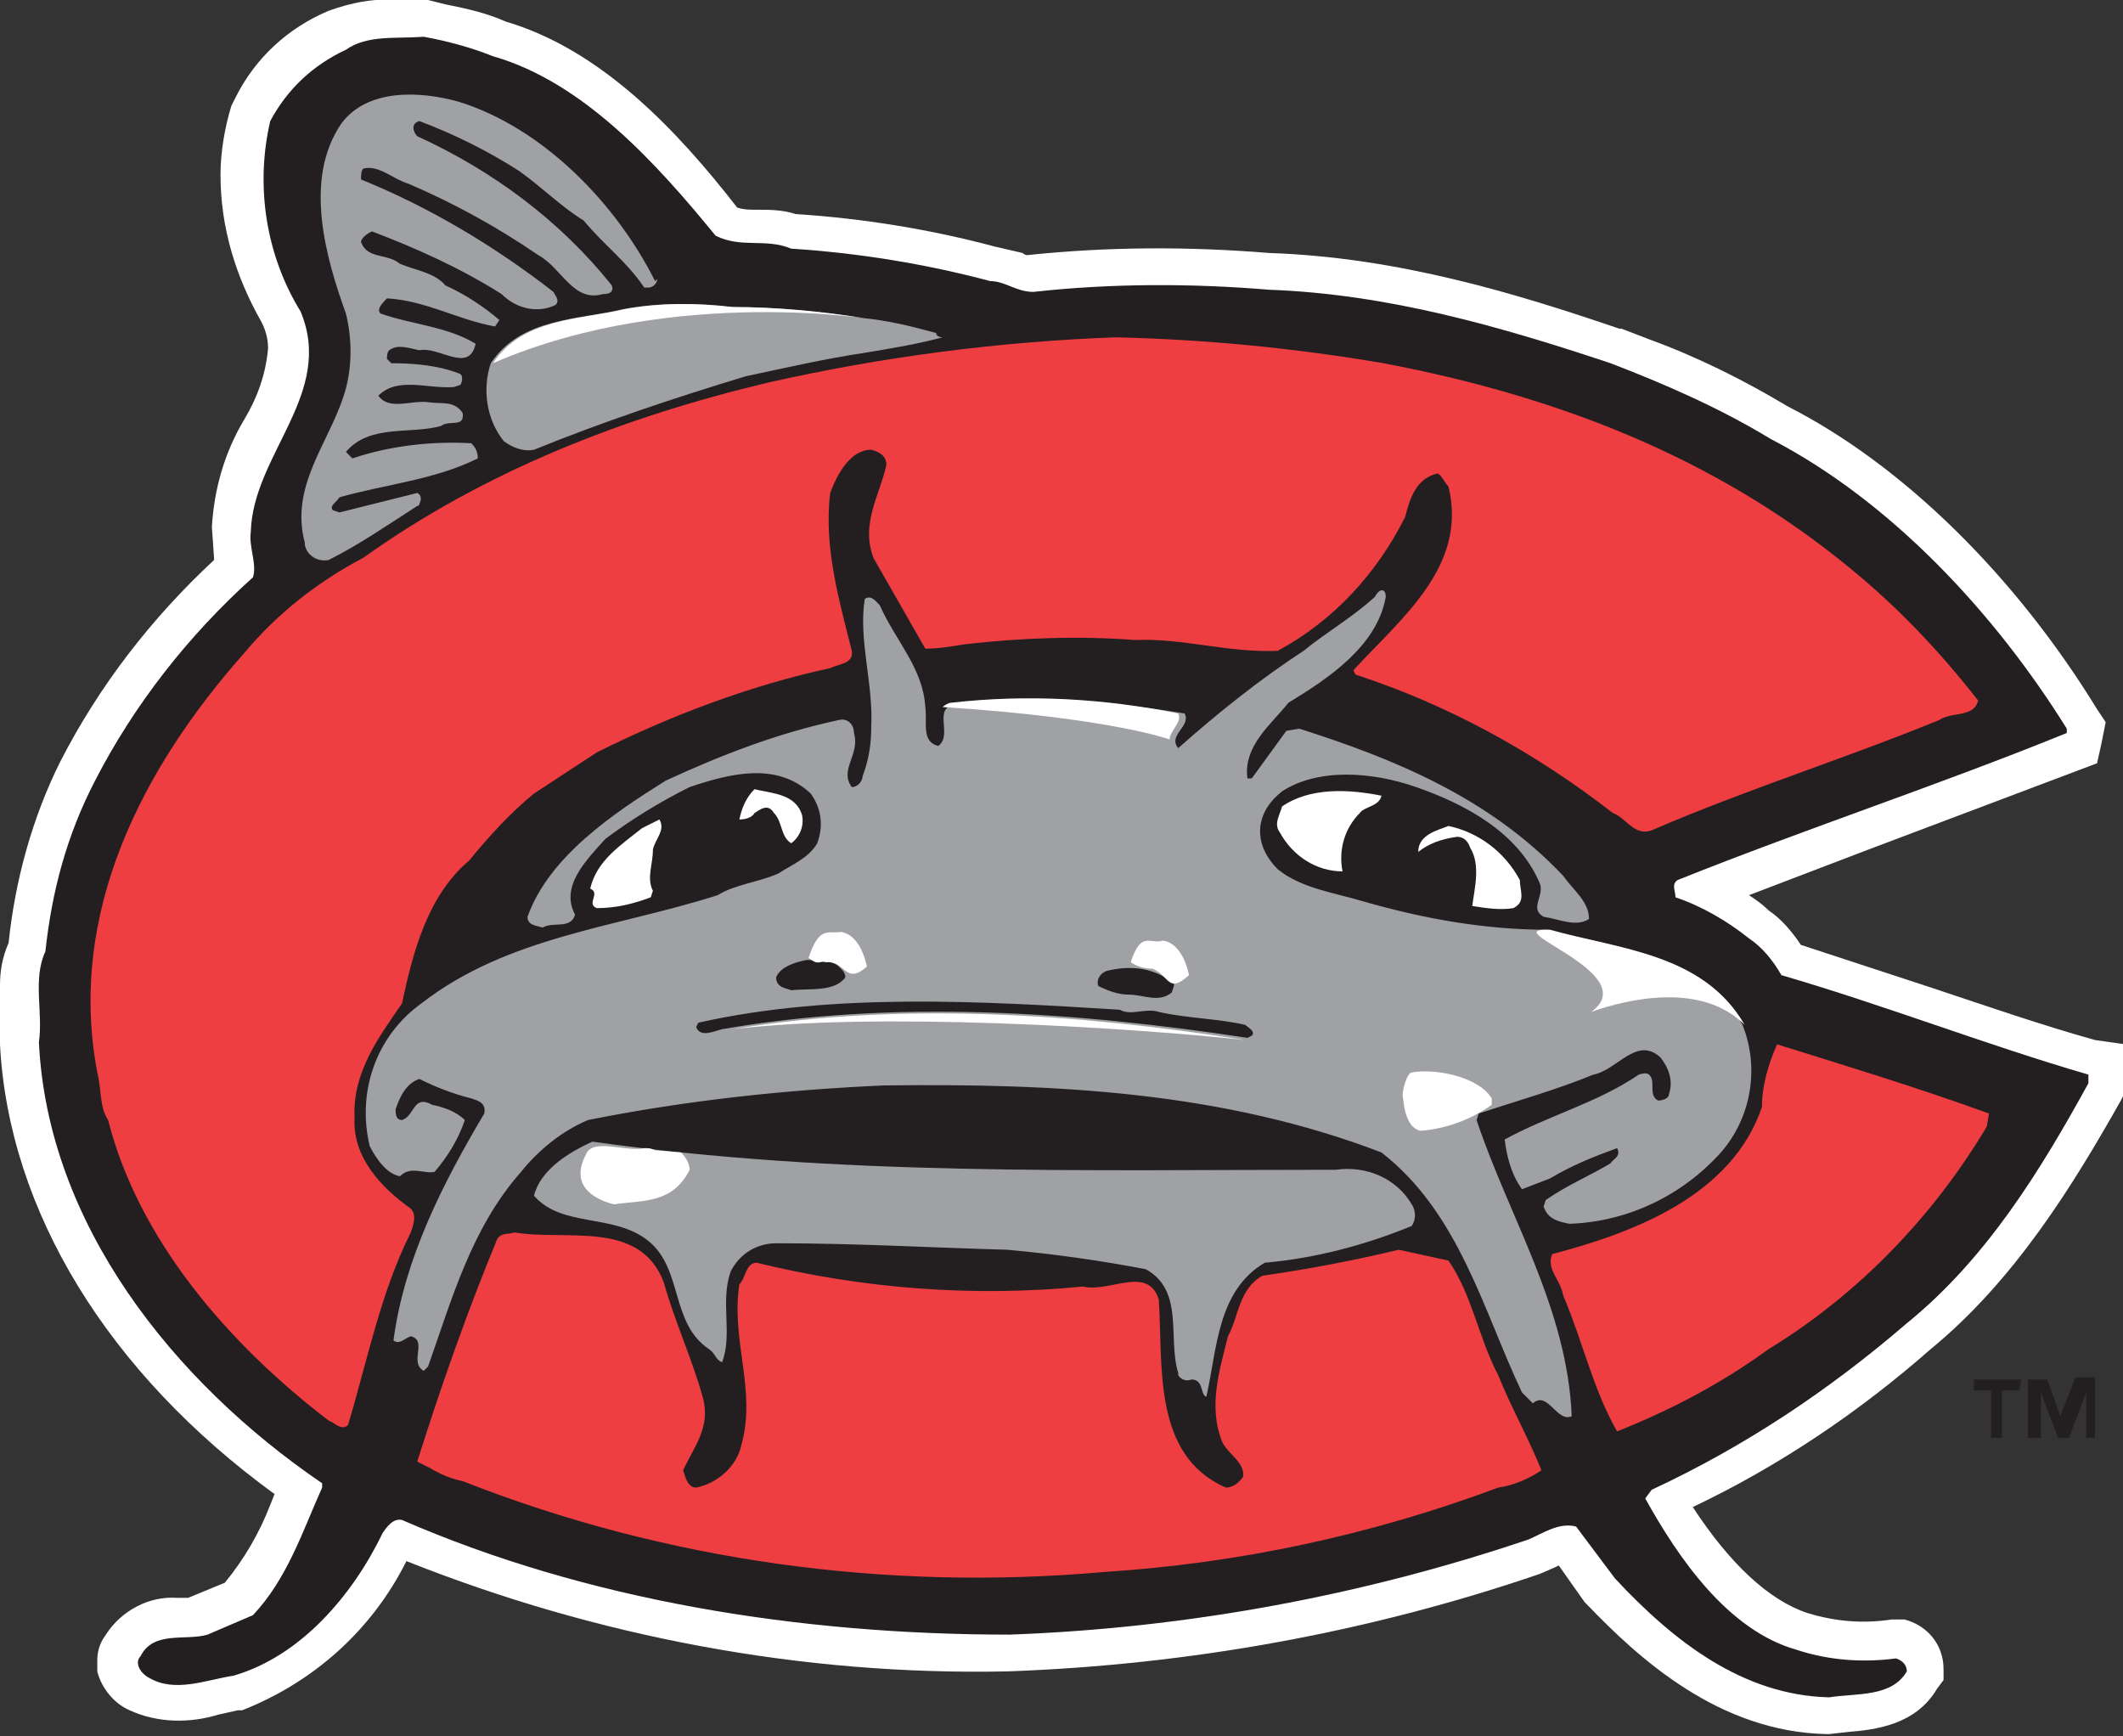
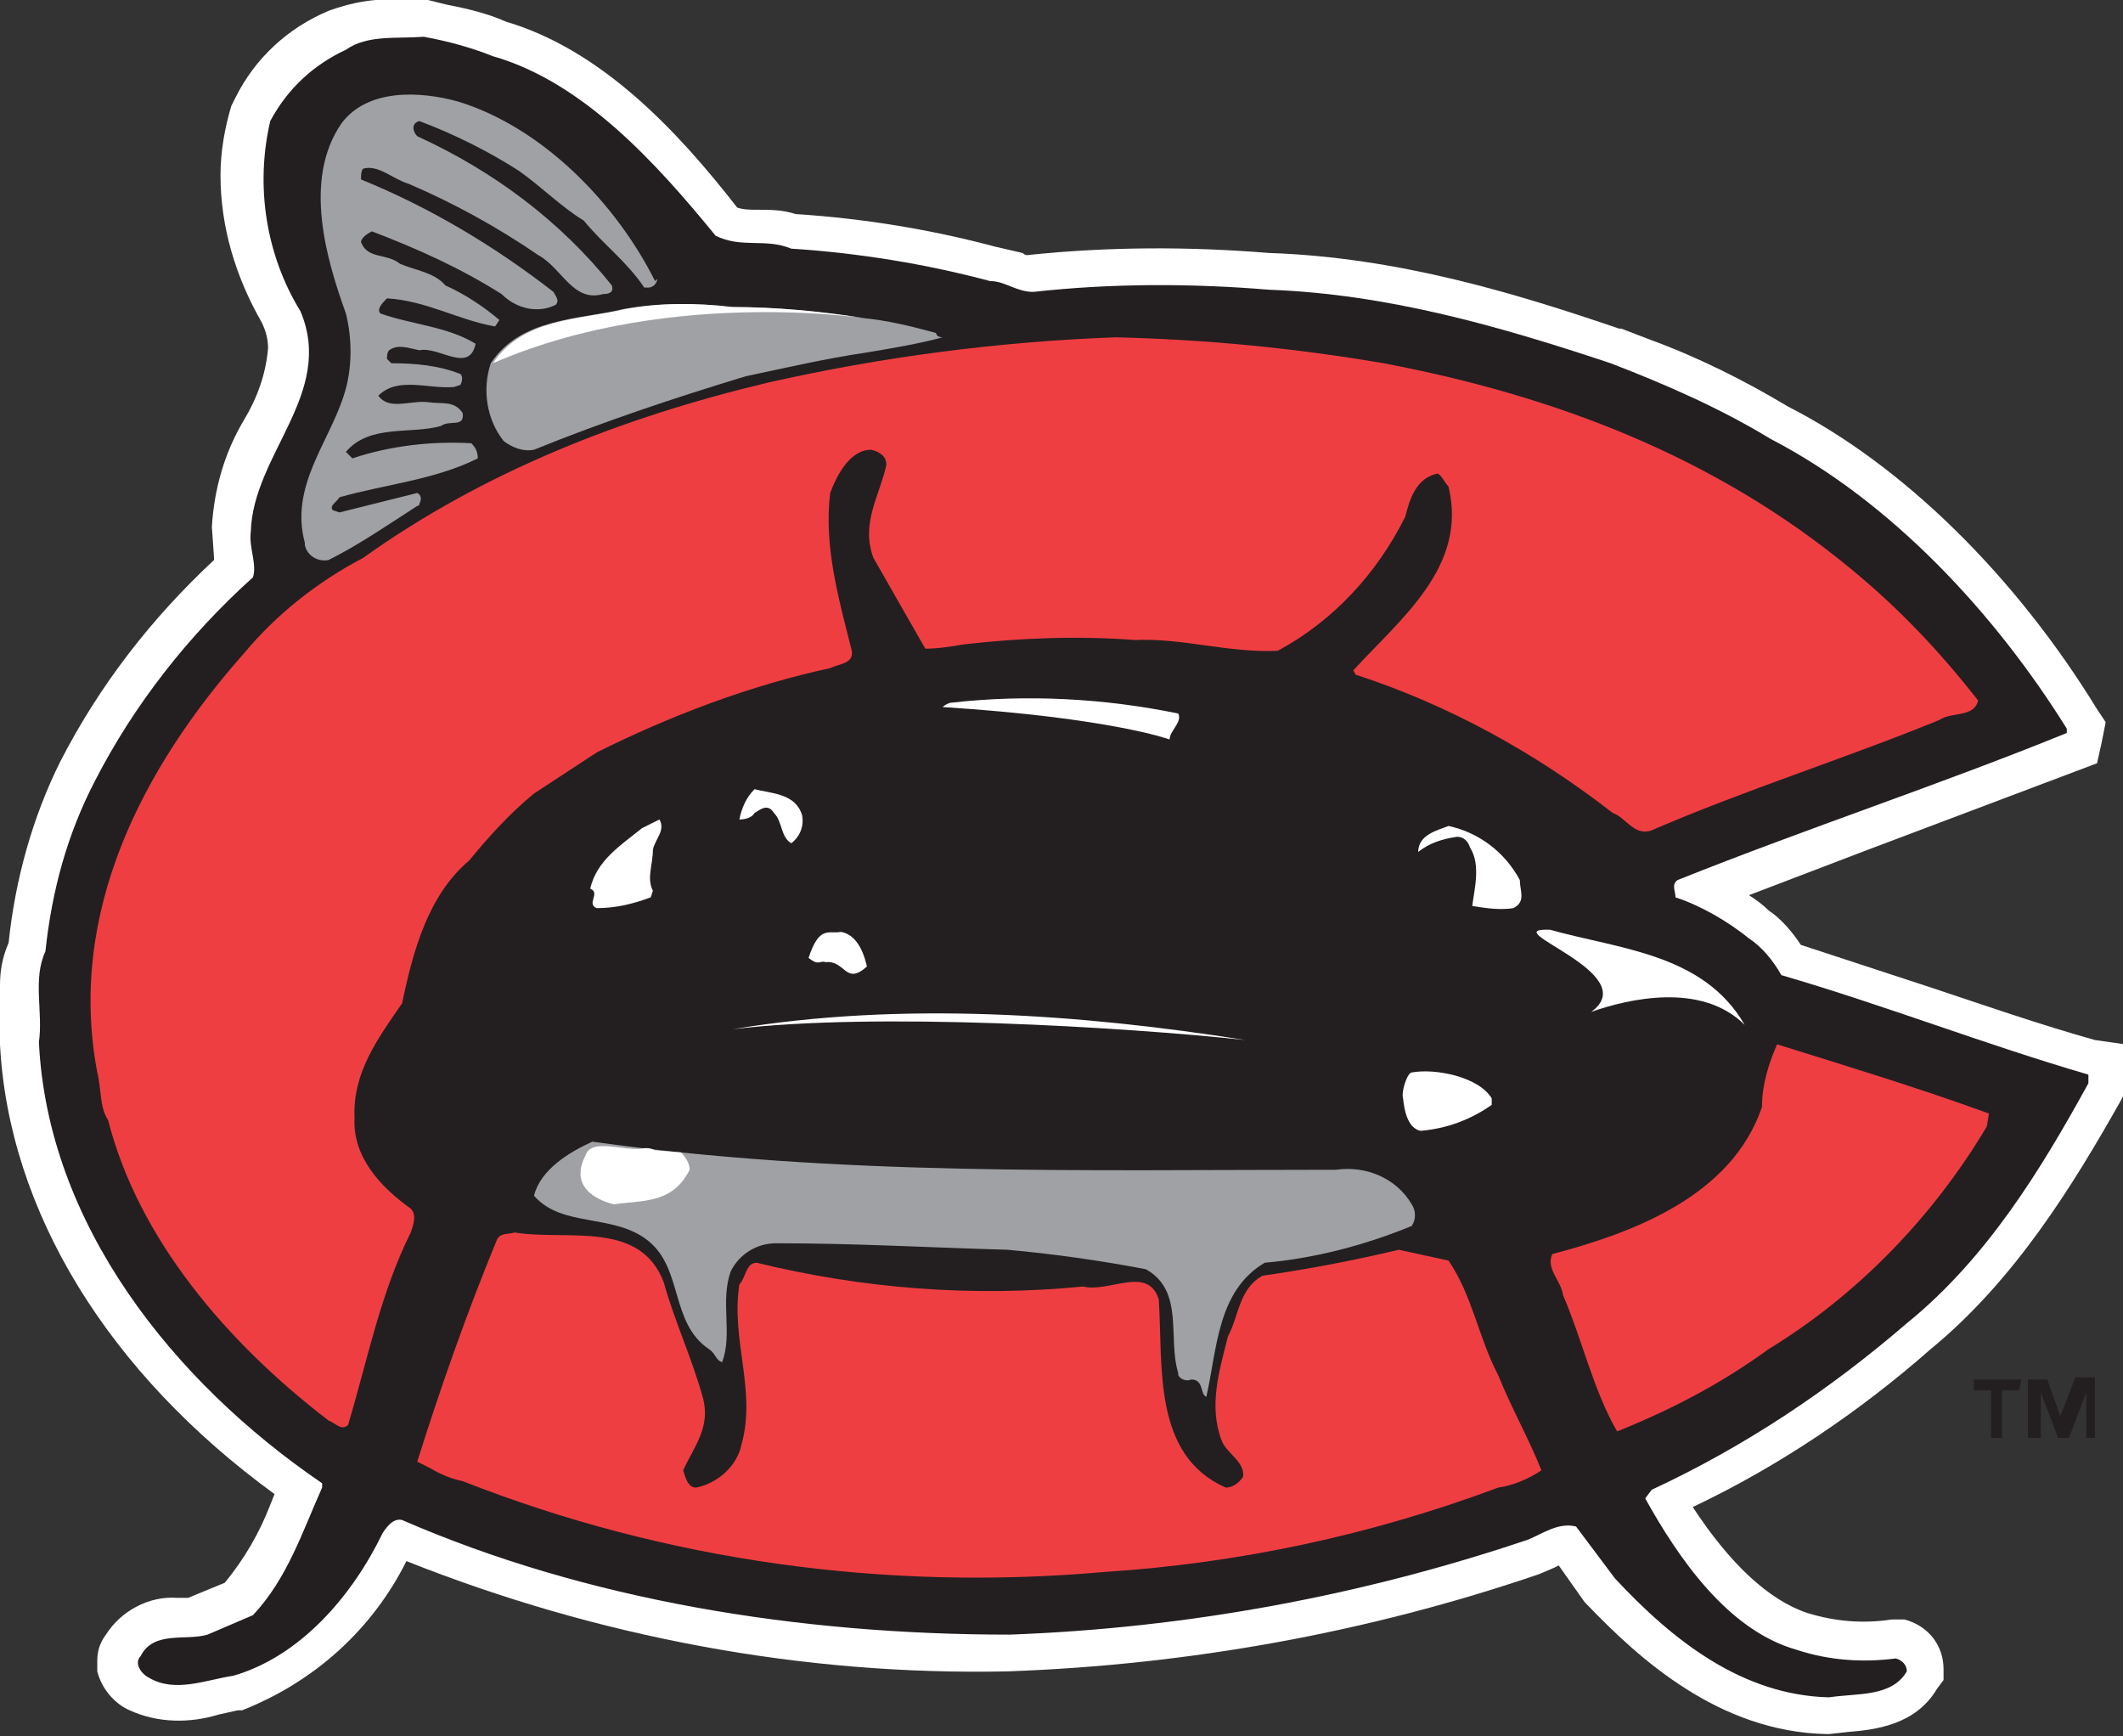
<svg xmlns="http://www.w3.org/2000/svg" enable-background="new 0 0 98.2 80.3" viewBox="0 0 98.2 80.3">
  <rect x="0" y="0" width="98.2" height="80.3" fill="#333333" stroke="none" />
  <path d="m96.9 48.1c-2.5-.7-5.1-1.6-7.5-2.4l-6.1-2c-.4-.6-.9-1.2-1.5-1.6-.3-.3-.6-.5-.9-.7l5.5-2.1 10.6-4 .2-.9.2-1-.4-.6c-3.8-6.2-9-11.3-14.3-14-2-1.2-4.2-2.3-6.4-3.1l-1.3-.5h-.1c-4.7-1.6-10.2-3.3-16.2-3.5-3.7-.3-7.4-.3-11.2.1-.1 0-.2-.1-.2-.1l-1.3-.3c-3-.8-6.1-1.3-9.2-1.5-.6-.2-1.2-.2-1.8-.2-.3 0-.6 0-.9-.1-2.8-3.6-6.3-7.3-10.7-8.6-.9-.4-1.8-.6-2.8-.8l-.8-.2h-1.2c-1.2-.1-2.3.1-3.4.5-1.9.8-3.4 2.2-4.3 4l-.1.2-.1.2c-.3 1-.5 2.1-.5 3.2 0 2.4.7 4.7 1.9 6.8.2.4.3.8.3 1.2-.1 1.2-.5 2.3-1.1 3.3-.9 1.5-1.4 3.2-1.5 5 0-.1.1 1.4.1 1.4v.1c-2.9 2.7-5.3 5.8-7.1 9.3-1.3 2.6-2.1 5.5-2.4 8.4-.3.7-.4 1.3-.4 2v1 1.7c.4 7.7 5 15.2 12.7 20.8l-.2.5c-.5 1.3-1.2 2.5-2.1 3.6l-1.7.7h-.5c-1.3-.1-2.6.6-3.3 1.7-.3.4-.4.8-.4 1.2v.5c.2.8.8 1.5 1.5 1.8 1.3.6 2.8.6 4.1.2l.9-.2h.2c3.3-1.3 6-3.7 7.6-6.9 8.8 3.5 18.3 5.3 27.8 5.1 8.4-.3 16.7-1.8 24.6-4.5l.7-.3.2-.1 1.2 1.7.1.1c2.4 2.5 6.1 5.9 11.1 6h.1l.9-.1c1.2-.1 3.1-.3 4.1-2l.3-.4v-.5c0-1.1-.7-2-1.8-2.3h-.3-.3c-1.3.2-2.6.1-3.9-.3-1.8-.6-3.6-2.3-5.3-4.9 4-1.9 7.7-4.4 11-7.3 3.9-3.2 6.6-7.6 8.8-11.5l.2-.4v-2.2z" fill="#fff" />
  <path d="m93.4 64.3h-.8v2.2h-.5v-2.2h-.8v-.5h2.2zm3.7 2.2h-.6v-2.1l-.8 2.1h-.5l-.8-2.1v2.1h-.6v-2.7h.9l.6 1.7.7-1.8h.9v2.8z" fill="#231f20" />
  <path d="m19.6 1.7c1.1.2 2.2.5 3.2.9 4.2 1.2 7.6 5 10.3 8.3 1.2.6 2.3.1 3.5.6 3.1.2 6.2.7 9.2 1.5.7 0 1.2.5 2 .5 3.6-.4 7.3-.4 10.9-.1 5.5.2 10.7 1.7 15.8 3.4 2.6 1 5.1 2.1 7.4 3.5 5.6 2.9 10.4 8.1 13.7 13.4v.2c-5.9 2.4-12 4.4-18 6.8-.3.2-.1.5-.1.8 1.2.4 2.4 1.1 3.4 1.9.6.4 1.1 1 1.5 1.7 4.8 1.4 9.4 3.2 14.2 4.6v.4c-2.2 4-4.7 8.1-8.4 11.1-3.6 3.1-7.5 5.7-11.8 7.7l-.3.4c1.5 2.7 3.8 6.1 7 7 1.5.5 3.1.6 4.6.4.3.1.5.3.5.6-.7 1.2-2.3 1-3.6 1.2-4-.1-7.2-2.6-9.9-5.5l-1.8-2.4c-.8-.2-1.5.3-2.2.6-7.7 2.6-15.8 4.1-24 4.4-9.8 0-19.6-1.6-28.1-5.3-.4-.1-.7.3-.9.6-1.4 2.9-3.8 5.7-6.9 6.6-1.3.2-2.7.8-3.9.1-.4-.2-.7-.7-.4-1 .6-1.2 2.1-.7 3.1-1l2.1-.9c1.6-1.7 2.3-3.9 3.2-5.9v-.2c-6.9-4.7-12.7-12-13.1-20.4.2-1.4-.3-2.9.3-4.2.3-2.8 1-5.4 2.3-7.9 1.8-3.5 4.3-6.7 7.3-9.4.2-.6-.2-1.4-.1-2.1.1-3.6 3.9-6.4 2.3-10.2-1.6-2.6-2.1-5.8-1.4-8.8.8-1.5 2-2.6 3.5-3.3 1-.7 2.3-.5 3.6-.6z" fill="#fff" />
  <path d="m19.6 1.7c1.1.2 2.2.5 3.2.9 4.2 1.2 7.6 5 10.3 8.3 1.2.6 2.3.1 3.5.6 3.1.2 6.2.7 9.2 1.5.7 0 1.2.5 2 .5 3.6-.4 7.3-.4 10.9-.1 5.5.2 10.7 1.7 15.8 3.4 2.6 1 5.1 2.1 7.4 3.5 5.6 2.9 10.4 8.1 13.7 13.4v.2c-5.9 2.4-12 4.4-18 6.8-.3.2-.1.5-.1.8 1.2.4 2.4 1.1 3.4 1.9.6.4 1.1 1 1.5 1.7 4.8 1.4 9.4 3.2 14.2 4.6v.4c-2.2 4-4.7 8.1-8.4 11.1-3.6 3.1-7.5 5.7-11.8 7.7l-.3.4c1.5 2.7 3.8 6.1 7 7 1.5.5 3.1.6 4.6.4.3.1.5.3.5.6-.7 1.2-2.3 1-3.6 1.2-4-.1-7.2-2.6-9.9-5.5l-1.8-2.4c-.8-.2-1.5.3-2.2.6-7.7 2.6-15.8 4.1-24 4.4-9.8 0-19.6-1.6-28.1-5.3-.4-.1-.7.3-.9.6-1.4 2.9-3.8 5.7-6.9 6.6-1.3.2-2.7.8-3.9.1-.4-.2-.7-.7-.4-1 .6-1.2 2.1-.7 3.1-1l2.1-.9c1.6-1.7 2.3-3.9 3.2-5.9v-.2c-6.9-4.7-12.7-12-13.1-20.4.2-1.4-.3-2.9.3-4.2.3-2.8 1-5.4 2.3-7.9 1.8-3.5 4.3-6.7 7.3-9.4.2-.6-.2-1.4-.1-2.1.1-3.6 3.9-6.4 2.3-10.2-1.6-2.6-2.1-5.8-1.4-8.8.8-1.5 2-2.6 3.5-3.3 1-.7 2.3-.5 3.6-.6z" fill="#231f20" />
  <path d="m30.4 12.9c0 .2-.2.4-.4.4-.1 0-.1 0-.2 0-.8-1.2-1.9-2-2.8-3.1-1-.6-2-1.6-3-2.3-1.4-.9-3-1.7-4.6-2.3-.4.1-.3.5-.1.7 3.5 1.6 6.6 3.9 9 6.9.1.3-.1.4-.4.4-1.4.4-1.9-1.2-3-1.8-1.9-1.3-3.9-2.4-6-3.3-.7-.2-1.4-.9-2.1-.7-.1.1-.1.3-.1.5 3.2 1.3 6.2 3.1 8.9 5.2.1.2.3.4.1.6-.8.4-1.8.2-2.5-.5-1.9-1.2-3.9-2.1-6-2.9-.2.1-.5.3-.5.5.3.8 1.2.5 1.8 1 .7.3 1.6.4 2.1 1 .9.4 1.8 1 2.5 1.6l-.2.3c-1.7-.3-3.2-1.2-5-1.3-.2.2-.5.5-.3.7 1.4.5 3.1.6 4.4 1.4-.3 1.4-1.7.1-2.6.3-.5-.1-1-.3-1.4 0-.1.1-.1.3-.1.4l.2.2c1.1 0 2.2.1 3.2.5.1.1.1.3 0 .5l-.3.1c-1.2.1-2.6-.5-3.5.4.5.7 1.5.2 2.3.3.6.1 1.2-.1 1.6.5.1.7-.6.3-1 .6-1.4.4-3.3-.1-4.4 1.2l.3.3c1.8-.6 3.7-.8 5.5-.7.2.2.3.4.3.7-2 1-4.3 1.2-6.4 1.8-.1.2-.5.4-.3.6l.3.1 3.6-.9c.2.1.2.3.1.5 0 0 0 .1-.1.1-1.4.9-2.7 1.8-4.1 2.5-.5.1-1-.2-1.1-.7v-.1c-.7-2.6 1.1-4.6 1.8-6.8.4-1.2.4-2.6.1-3.8-.9-2.5-2-6.2-.2-8.8 1.2-1.6 3.6-1.5 5.4-1 3.9 1.2 7.3 4.7 9.1 8.3z" fill="#9fa1a4" />
  <path d="m43.3 15.4c0 .1.1.2.3.2-1.1.3-2.3.5-3.5.7-2 .3-3.7.7-5.6 1.1-3.3 1-6.6 2.1-9.8 3.4-.5.1-1-.1-1.4-.4-.8-1-1-2.4-.6-3.6 1.4-2.1 4-2 6.1-2.5 1.6-.3 3.3-.3 5-.1 2 0 4.1.2 6 .5 1.2.1 2.4.4 3.5.7z" fill="#9fa1a4" />
  <path d="m64 16.8c7.9 1.5 15.3 4.3 21.6 9.5 2.2 1.8 4.1 3.8 5.9 6.1-.2.8-1.2.5-1.8.9-4.4 1.8-8.9 3.2-13.3 5.1-.8.3-1.2-.6-1.8-.8-3.6-2.8-7.6-5-11.9-6.4l-.1-.2c2.2-2.4 5.3-4.8 4.4-8.5-.2-.2-.3-.5-.5-.6-1 .2-1.3 1.2-1.5 2-1.3 2.6-3.3 4.8-5.9 6.2-2.3.1-4.4-.6-6.6-.5-2.6-.2-5.3-.1-7.9.2-.6.1-1.2.2-1.8.2l-2.4-4.2c-.6-1.6.3-2.9.6-4.3 0-.4-.3-.6-.7-.7-1 0-1.6 1.2-1.9 2-.3 2.5.4 4.9 1 7.3.1.6-.6.6-1 .8-3.7.8-7.4 2.2-10.8 3.9l-2.9 1.9c-1.1.9-2.1 2-3 3.1-1.9 1.6-2.6 4.2-3.1 6.6-1.1 1.6-2.3 3.2-2.2 5.3-.1 1.8 1.2 3.2 2.6 4.2.3.3.1.8 0 1.1-1.4 2.8-2 5.9-2.9 8.9-.3.3-.6-.1-.9-.2-4.7-3.6-8.8-8.4-10.2-13.9-.4-.6-.3-1.4-.5-2.2-1.4-7.4 2.1-14.1 6.8-19.4 1.5-1.8 3.4-3.3 5.5-4.4 5.6-4 12-6.5 18.7-8.1 5.3-1.2 10.7-1.9 16.1-2.1 4.2.1 8.3.5 12.4 1.2z" fill="#ef3e42" />
-   <path d="m64.1 27.6c-.4 2.3-2.7 3.8-4.5 4.9-.8 1-2.1 2-1.9 3.5h.2l1.6-2.2.6-.1c4.4 1.4 8.8 3.2 12.2 6.8.5.7 1.2 1.2 1.2 2-.6.4-1.4 0-2.1-.1-.7-.4.1-1-.2-1.6-1-2.3-3.4-3.6-5.7-4.4-2-.7-4.5-.9-6.2.2-.5.4-.9.9-1 1.6-.1.8.3 1.5.8 2 1.1.9 2.7 1.1 4 1.5 2.8.8 5.6 1.3 8.5 1.3 3.2.9 7.2 1.1 9 4.4.8 2 .4 4.3-1 5.9-1.8 2-4.3 3.2-7 3.3-.5-.1-1-.2-1.2-.8l.1-.3c1-.7 2-1.1 3-1.7.1-.2.5-.3.3-.7-1.1.4-2.1.8-3.1 1.4l-1.3.5c-.5-.7-.7-1.5-.8-2.3 2-1.1 4.3-1.7 6.2-3 .3-.1.5-.1.6.2s-.1.8.3 1c.2 0 .5-.1.5-.3.2-.6 0-1.2-.4-1.7-1.1-1-2 .6-3.1.8-1.7.7-3.5 1.2-5.3 1.8l-.1.3c1.5 4.5 4.2 8.7 4.4 13.7-.7.3-1.1-1.2-1.8-.6l-.5-.5c-1.8-3.8-2.9-8.3-6.5-11.1-7.3-2.8-15-3.2-23-3.1-4.6.2-9.2.7-13.7 1.6-1.2.5-2.3 1.4-3.1 2.4-2.3 2.6-3.2 5.9-4.3 9l-.2.2c-.7-.4.2-1.4-.6-1.6-.3.1-.5.4-.8.2.5-3.8 2.3-7.3 4.2-10.5.1-.5-.3-.6-.6-.7-.8-.2-1.6-.5-2.4-.9-.6.2-.9.8-1.1 1.4 0 .2 0 .5.3.5.6-.2.5-1.2 1.4-.7.5.1 1.1.3 1.5.7-.3.9-.8 1.7-1.4 2.4-.5.1-1.1-.3-1.6.2-.6-.1-1.1-.8-1.4-1.4-.6-2.5.3-5.1 2.4-6.6 4-3.1 9-3.5 13.7-5 .8-.5 1.9-.6 2.8-1 .6-.4 1.4-.7 1.8-1.4.3-.8.2-1.6-.3-2.3-1.6-1.5-3.8-.9-5.6-.3-1.4.7-2.7 1.5-3.9 2.4-.9 1-2.1 2.2-1.4 3.5-.2.7-1 .3-1.5.6-.3-.1-.7-.1-.7-.5 1-2.8 4-4.8 6.4-6.3 2.6-1.2 5.2-2.2 8-2.8.4-.1.7.2.7.6.3 1-.7 1.7-.1 2.5.3 0 .5-.3.5-.5.3-.8.4-1.5.4-2.3.1-2-.6-4-.3-5.9.3-.2.5.1.7.3.7 1.6 2 2.9 2.1 4.7.1.7-.2 1.6.6 1.8.7-.5-.3-1.8.8-1.9 3.5-.4 7.1-.2 10.6.4.3.6-.8 1-.3 1.6 1.8-1.6 3.8-3.2 5.8-4.5 1.1-.9 2.2-1.5 3.3-2.5.2-.4.5-.4.5 0z" fill="#9fa1a4" />
  <g fill="#fff">
-     <path d="m63.9 36.8c-.1.5-.8.5-1 .8-.7.7-1 1.7-.8 2.7-1.2 0-2.3-.7-2.9-1.8-.3-.4 0-.8.1-1.2 1.3-.9 3.1-.8 4.6-.5z" />
    <path d="m37.1 37.7c.1.5-.1 1-.5 1.3-.5-.3-.4-1-.8-1.4-.3-.5-.7-.1-.9 0-.1.2-.4.3-.7.3.1-.5.3-1 .7-1.4.8.2 1.9.2 2.2 1.2z" />
    <path d="m30.2 39.3c0 .7-.3 1.3 0 1.9l-.1.3c-.8.3-1.6.5-2.5.5-.5-.2.2-.7-.3-.9.3-1.3 1.4-2 2.4-2.8l.8-.4c.3.5-.2.9-.3 1.4z" />
    <path d="m70.3 40.7c0 .5.3 1-.3 1.3-.6.1-1.3 0-1.9-.1.1-.8.4-1.9-.1-2.7-.1-.3-.3-.5-.6-.5-.7.1-1.3.3-1.8.7 0-.8.9-1 1.4-1.2 1.4.3 2.6 1.2 3.3 2.5z" />
  </g>
  <path d="m38.8 44.7c-.1-.1-.3-.2-.5-.2h-.1c-.2-.1-.3.1-.6-.1h-.3c-.5.1-1.2.3-1.4.8 0 .5.5.5.7.6.8-.1 2 .1 2.5-.6 0-.2-.1-.3-.3-.5z" fill="#231f20" />
  <path d="m53.7 45.1c-.8-.4-1.7-.4-2.5-.2-.3.1-.5.4-.4.7.4.2.9.4 1.4.4.7 0 1.4.4 2-.1l.1-.3v-.1c-.2-.1-.4-.3-.6-.4z" fill="#231f20" />
  <path d="m51.8 46.7c.5.3 1.2-.1 1.8.1 1.3.3 2.7.3 4 .6.1.1.5.3.3.5l-.2.1c-7.9-1.2-16.3-1.8-24.3-.4-.4.1-1 .4-1.2-.1l.1-.2c6.2-1.4 13.1-1 19.5-.6z" fill="#231f20" />
  <path d="m92 51.5-.1.6c-2.5 4.2-6 7.8-10.1 10.3-2.2 1.6-4.5 2.8-7 3.8-1.1-1.9-1.6-4.2-2.5-6.3-.1-.7-.8-1.2-.5-1.9 3.8-1 8.3-2.7 9.7-6.8 0-1 .3-2 .7-2.9 3.2 1 6.5 2 9.8 3.2z" fill="#ef3e42" />
  <path d="m61.8 54.1c1.4-.2 2.8.4 3.5 1.6.2.3.2.7 0 1-2.2.9-4.5 1.5-6.8 1.7-2.2 1.3-2.2 4-2.7 6.2-.3-.1-.1-.8-.7-.8-.2.1-.5 0-.6-.2 0 0 0 0 0-.1-.5-1.6.3-3.8-1.5-4.8-2.1-.4-4.2-.7-6.4-.9-3.6-.1-7-.3-10.7-.3-.9 0-1.7.5-2.1 1.3-.5 1.4.1 2.9-.4 4.2-.3-.1-.3-.4-.6-.6-1.8-1.2-1.2-3.7-2.8-5s-4-.6-5.3-2.1c.3-1.2 1.6-2 2.7-2.5 11.4 1.6 22.6 1.3 34.4 1.3z" fill="#9fa1a4" />
  <path d="m30.7 59.3c.5 1.8 1.3 3.5 1.8 5.3.4 1.4-.4 2.3-.9 3.4.1.3.2.8.6.8 1-.2 1.9-1 2.1-2 .7-2.5-.5-4.8-.1-7.4.3-.3.3-1 .8-1 4.9 1.2 10 1.6 15.1 1.1 1.2.3 3-1 3.5.6.2 3.1-.3 7.2 3.1 8.7.3 0 .6-.2.8-.5.1-.7-.8-1.1-1-1.7-.6-1.6-.1-3.2.3-4.8.5-.9.5-2.2 1.6-2.8 2.1-.3 4.2-.7 6.3-1.2l2.3.5c1.1 1.6 1.4 3.6 2.3 5.3.6 1.5 1.4 2.9 2 4.4-.6.4-1.3.7-2 .8-5.9 2.2-12 3.5-18.2 3.9-10.1.9-20.3-.5-29.7-4.2-.5-.1-1-.3-1.5-.6l-.6-.3c1.1-3.5 2.3-6.9 3.7-10.3.2-.3.5-.2.8-.3 2.4.4 5.8-.6 6.9 2.3z" fill="#ef3e42" />
  <g fill="#fff">
    <path d="m40.1 44.7c-1 .9-1-.3-1.9-.2-.3-.1-.3.2-.8-.2.5-1.5.9-1.1 1.5-1.2.6.1 1 .7 1.2 1.6z" />
-     <path d="m55 45.1c-1 .9-.9 0-1.7-.3-.4 0-.7-.1-1-.3.5-1.5.9-.8 1.5-1 .6.1 1 .7 1.2 1.6z" />
    <path d="m29.8 53.1c-.8.2-2.4-.5-2.7.3-.9 1.7.9 2.2 1.3 2.3 1.3-.2 2.7 0 3.5-1.6 0-.3-.2-.6-.4-.8l-1.2-.1c-.2-.1-.3-.1-.5-.1z" />
    <path d="m69 51.1c-1 .7-2.1 1.1-3.3 1.2-.4-.1-.7-.5-.8-1.5-.1-.3.2-1.2.4-1.2 1.1-.2 3.1.2 3.7 1.2z" />
    <path d="m80.7 47.4c-1.9-3.3-5.8-3.5-9-4.4-2.7-.1 4.4 2 1.9 3.8 1.7-.6 5.1-1.4 7.1.6z" />
    <path d="m22.8 16.8c1.4-2.1 4-2 6.1-2.5 1.6-.3 3.3-.3 5-.1 2 0 4.1.2 6 .5 1.1.2-8.6-1.6-17.1 2.1z" />
    <path d="m44 32.5c-.1 0-.3.1-.4.2 7.8.5 10.5 1.5 10.5 1.5 0-.4.6-.8.4-1.2-3.4-.7-7-.9-10.5-.5z" />
    <path d="m33.9 47.6c6.6-.8 18.1-.1 23.7.5-7.6-1.2-15.9-1.8-23.7-.5z" />
  </g>
</svg>